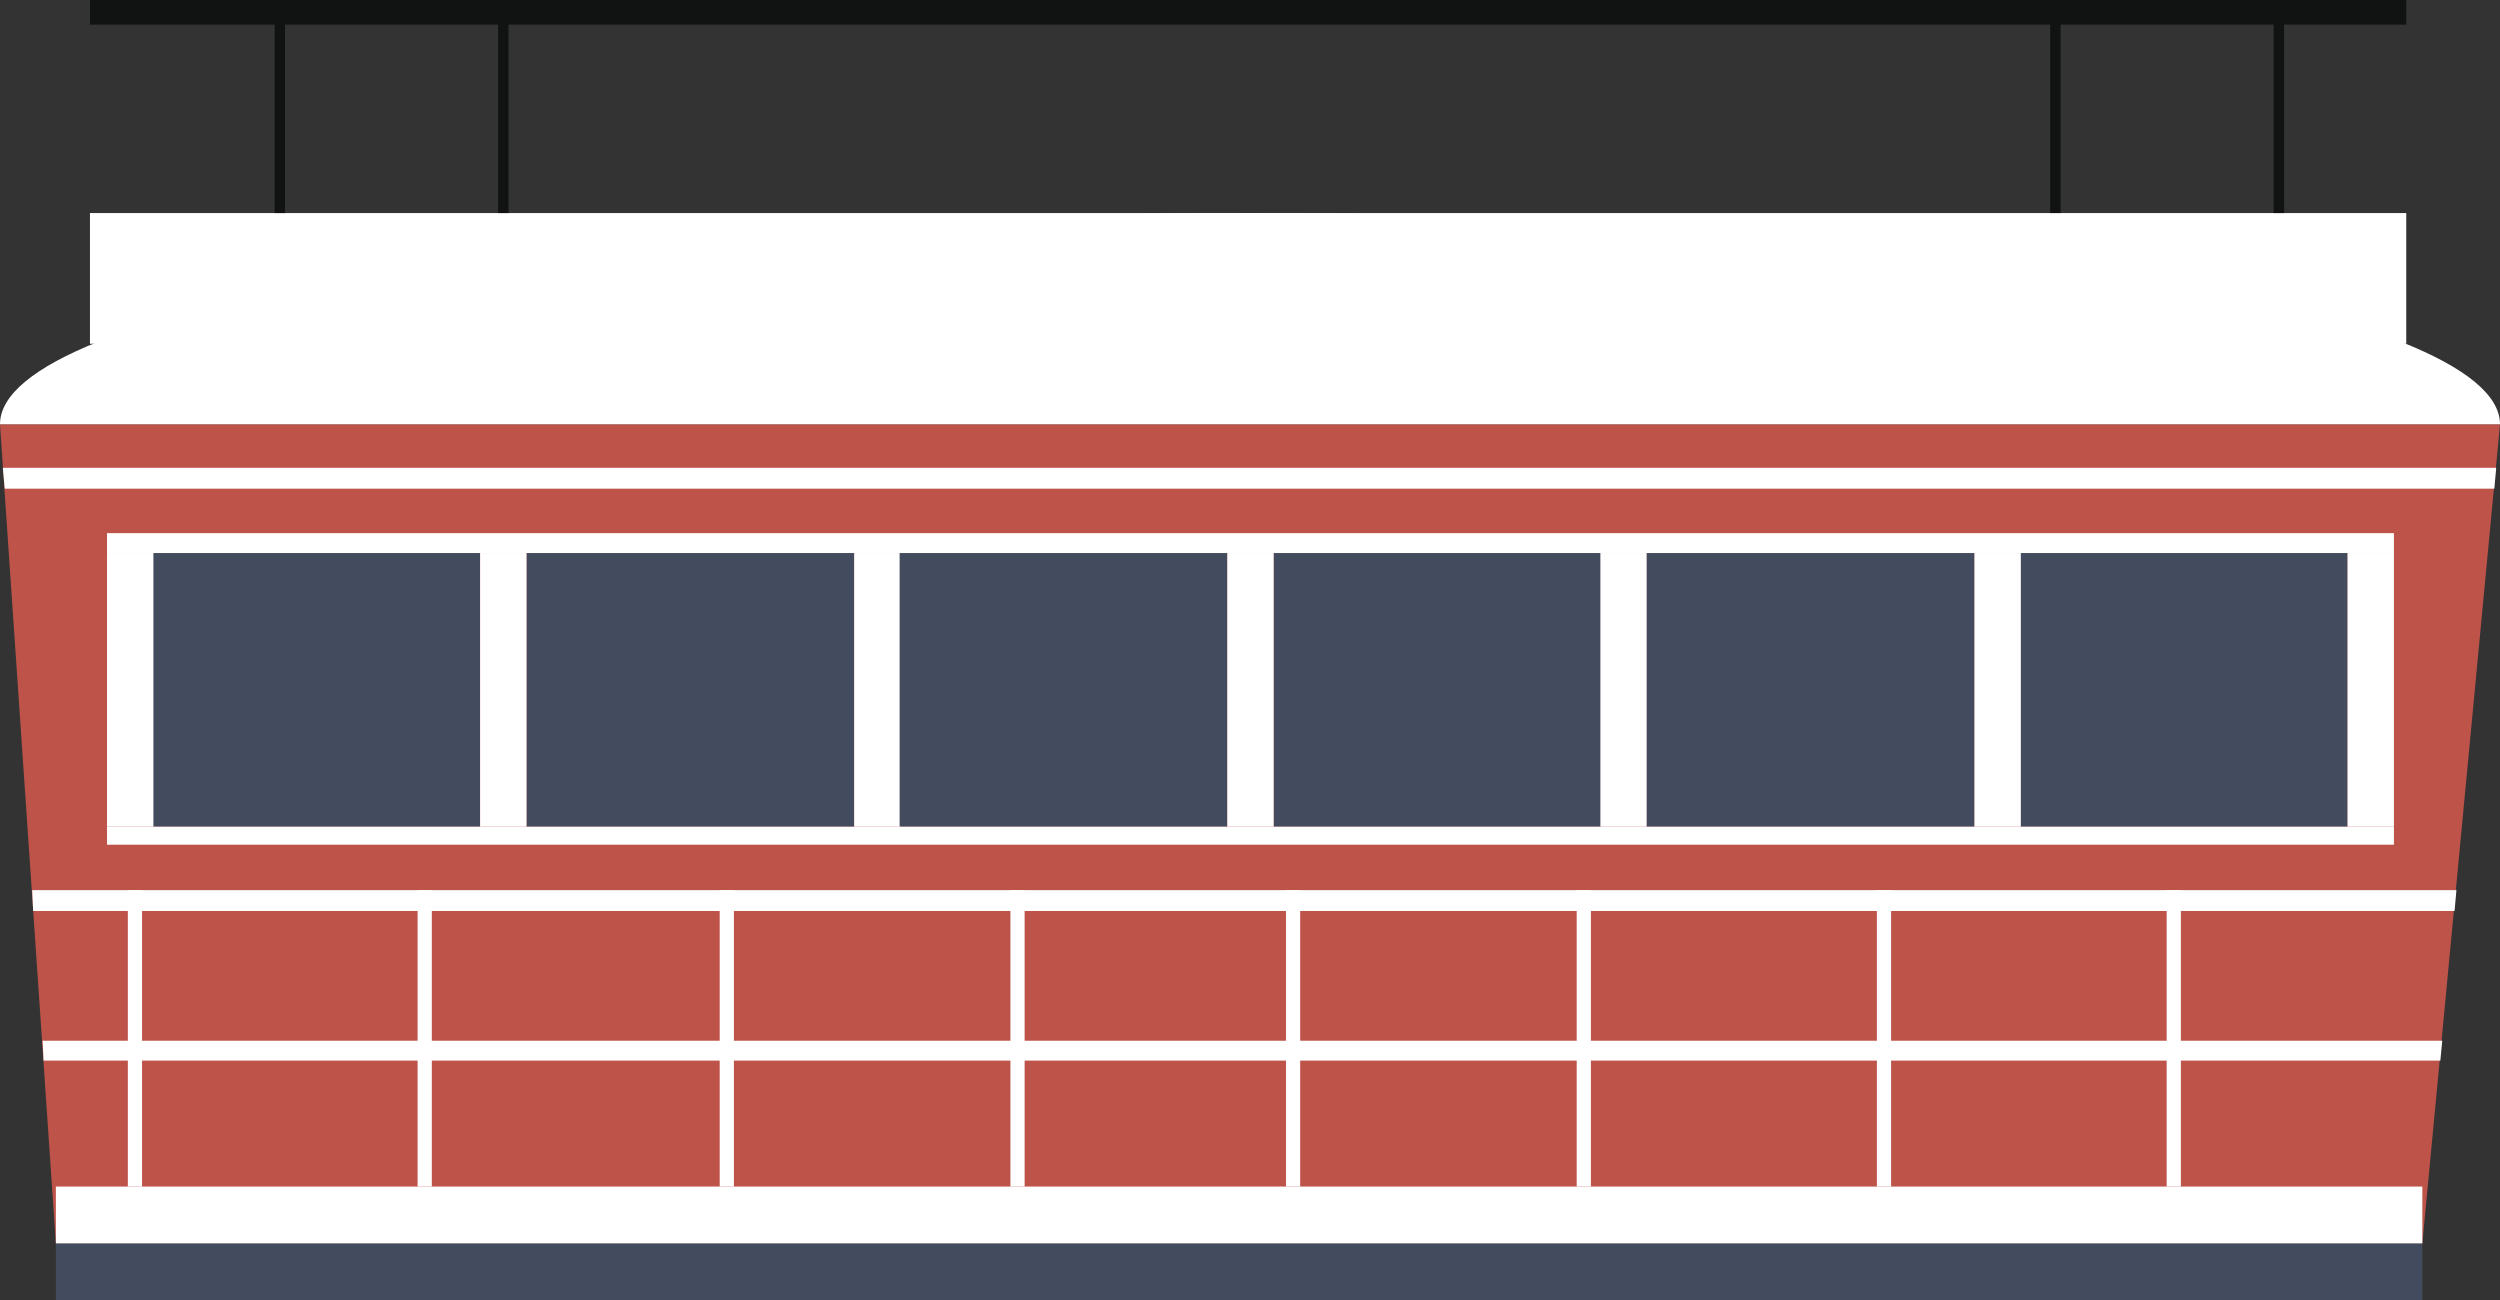
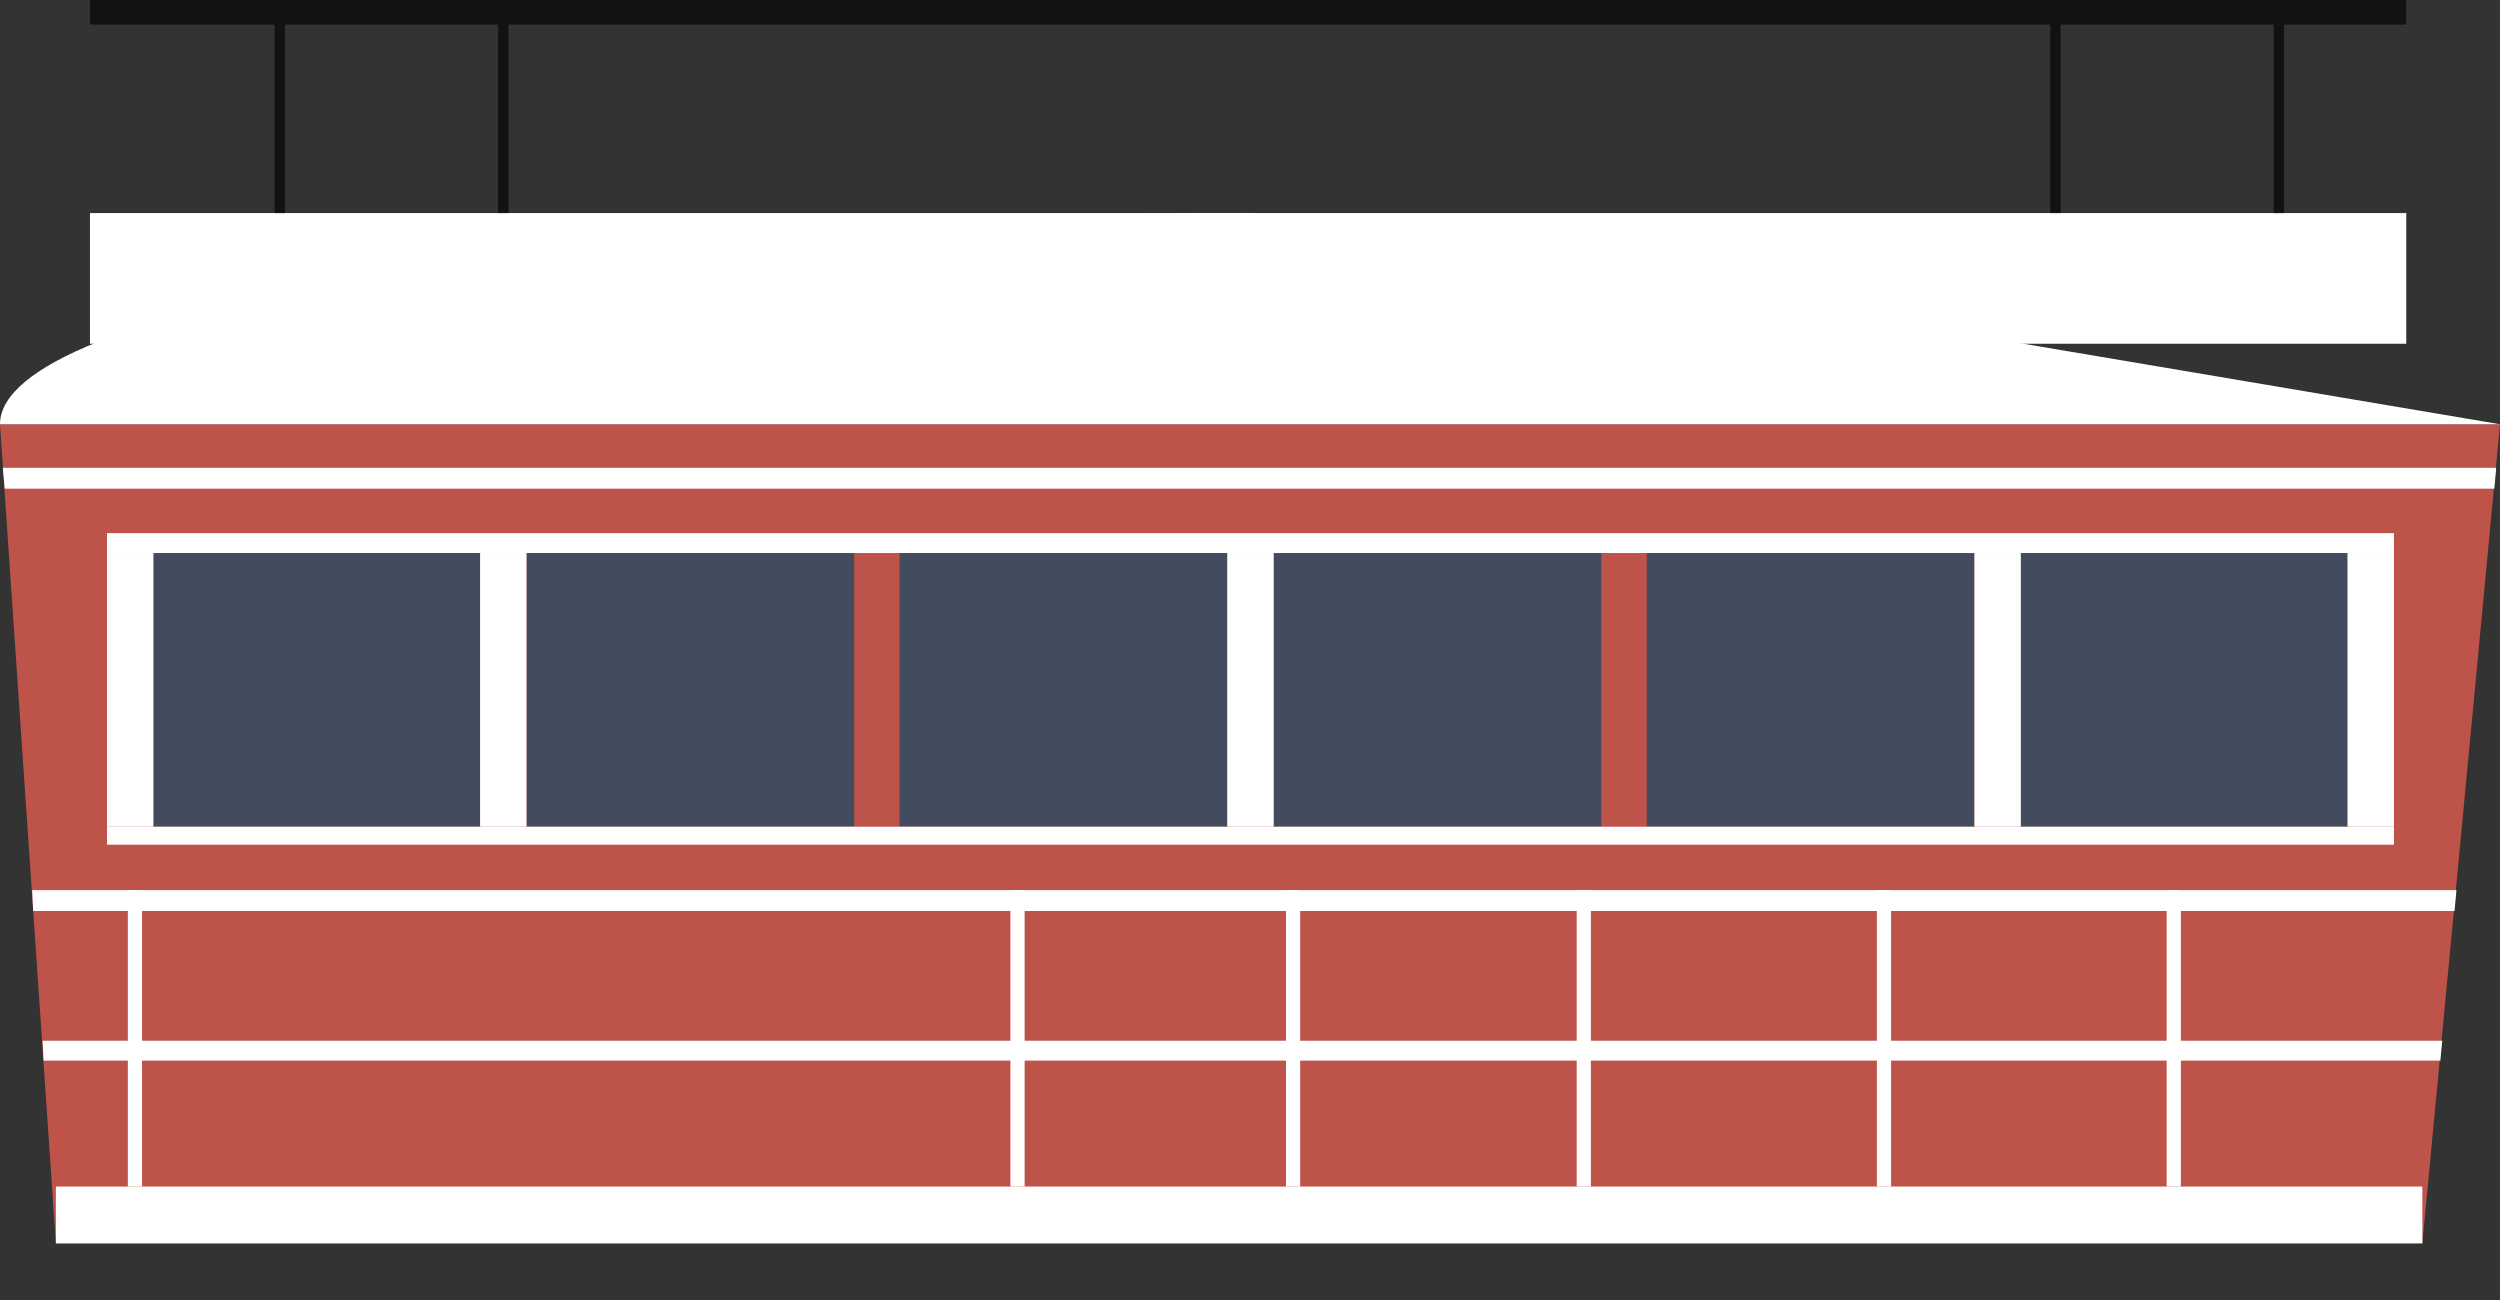
<svg xmlns="http://www.w3.org/2000/svg" id="Capa_2" data-name="Capa 2" viewBox="0 0 26.4 13.73">
  <rect x="0" y="0" width="26.4" height="13.73" fill="#333333" stroke="none" />
  <defs>
    <style>
      .cls-1, .cls-2 {
        fill: #fff;
      }

      .cls-3 {
        fill: #111313;
      }

      .cls-4 {
        fill: #424c5e;
      }

      .cls-5 {
        fill: #be534a;
      }

      .cls-5, .cls-2 {
        fill-rule: evenodd;
      }
    </style>
  </defs>
  <g id="_ëÎÓÈ_1" data-name="ëÎÓÈ 1">
    <g>
      <polygon class="cls-5" points="25.58 13.13 .59 13.13 0 4.48 26.4 4.48 25.58 13.13" />
-       <path class="cls-2" d="M13.2,2.25C5.91,2.25,0,3.24,0,4.48H26.4c0-1.23-5.91-2.23-13.2-2.23Z" />
-       <rect class="cls-4" x=".59" y="13.13" width="24.99" height=".6" />
+       <path class="cls-2" d="M13.2,2.25C5.91,2.25,0,3.24,0,4.48H26.4Z" />
      <rect class="cls-1" x=".59" y="12.53" width="24.99" height=".6" />
      <rect class="cls-1" x=".95" y="2.25" width="24.46" height="1.38" />
      <polygon class="cls-2" points="25.92 9.62 .35 9.62 .34 9.4 25.94 9.4 25.92 9.62" />
      <polygon class="cls-2" points="25.77 11.2 .46 11.2 .45 10.99 25.79 10.99 25.77 11.2" />
      <polygon class="cls-2" points="26.34 5.16 .05 5.16 .03 4.94 26.36 4.94 26.34 5.16" />
      <rect class="cls-1" x="1.35" y="9.4" width=".15" height="3.13" />
-       <rect class="cls-1" x="4.41" y="9.4" width=".15" height="3.13" />
-       <rect class="cls-1" x="7.6" y="9.4" width=".15" height="3.13" />
      <rect class="cls-1" x="10.67" y="9.4" width=".15" height="3.13" />
      <rect class="cls-1" x="13.58" y="9.4" width=".15" height="3.13" />
      <rect class="cls-1" x="16.65" y="9.4" width=".15" height="3.13" />
      <rect class="cls-1" x="19.82" y="9.4" width=".15" height="3.13" />
      <rect class="cls-1" x="22.88" y="9.4" width=".15" height="3.13" />
      <rect class="cls-4" x="1.61" y="5.84" width="3.46" height="2.89" />
      <rect class="cls-4" x="5.56" y="5.84" width="3.46" height="2.89" />
      <rect class="cls-1" x="5.07" y="5.84" width=".49" height="2.89" />
      <rect class="cls-1" x="1.13" y="5.84" width=".49" height="2.89" />
-       <rect class="cls-1" x="9.02" y="5.84" width=".49" height="2.89" />
      <rect class="cls-4" x="9.5" y="5.84" width="3.46" height="2.89" />
      <rect class="cls-4" x="13.45" y="5.84" width="3.46" height="2.89" />
      <rect class="cls-1" x="12.96" y="5.84" width=".49" height="2.89" />
-       <rect class="cls-1" x="16.9" y="5.84" width=".49" height="2.89" />
      <rect class="cls-4" x="17.39" y="5.84" width="3.46" height="2.89" />
      <rect class="cls-4" x="21.33" y="5.84" width="3.46" height="2.89" />
      <rect class="cls-1" x="20.85" y="5.84" width=".49" height="2.89" />
      <rect class="cls-1" x="24.79" y="5.84" width=".49" height="2.89" />
      <rect class="cls-1" x="1.13" y="5.63" width="24.15" height=".21" />
      <rect class="cls-1" x="1.13" y="8.73" width="24.15" height=".19" />
      <rect class="cls-3" x="2.9" y=".13" width=".11" height="2.12" />
      <rect class="cls-3" x="5.26" y=".13" width=".11" height="2.12" />
      <rect class="cls-3" x="21.65" y=".13" width=".11" height="2.12" />
      <rect class="cls-3" x="24.01" y=".13" width=".11" height="2.12" />
      <rect class="cls-3" x=".95" width="24.46" height=".26" />
    </g>
  </g>
</svg>